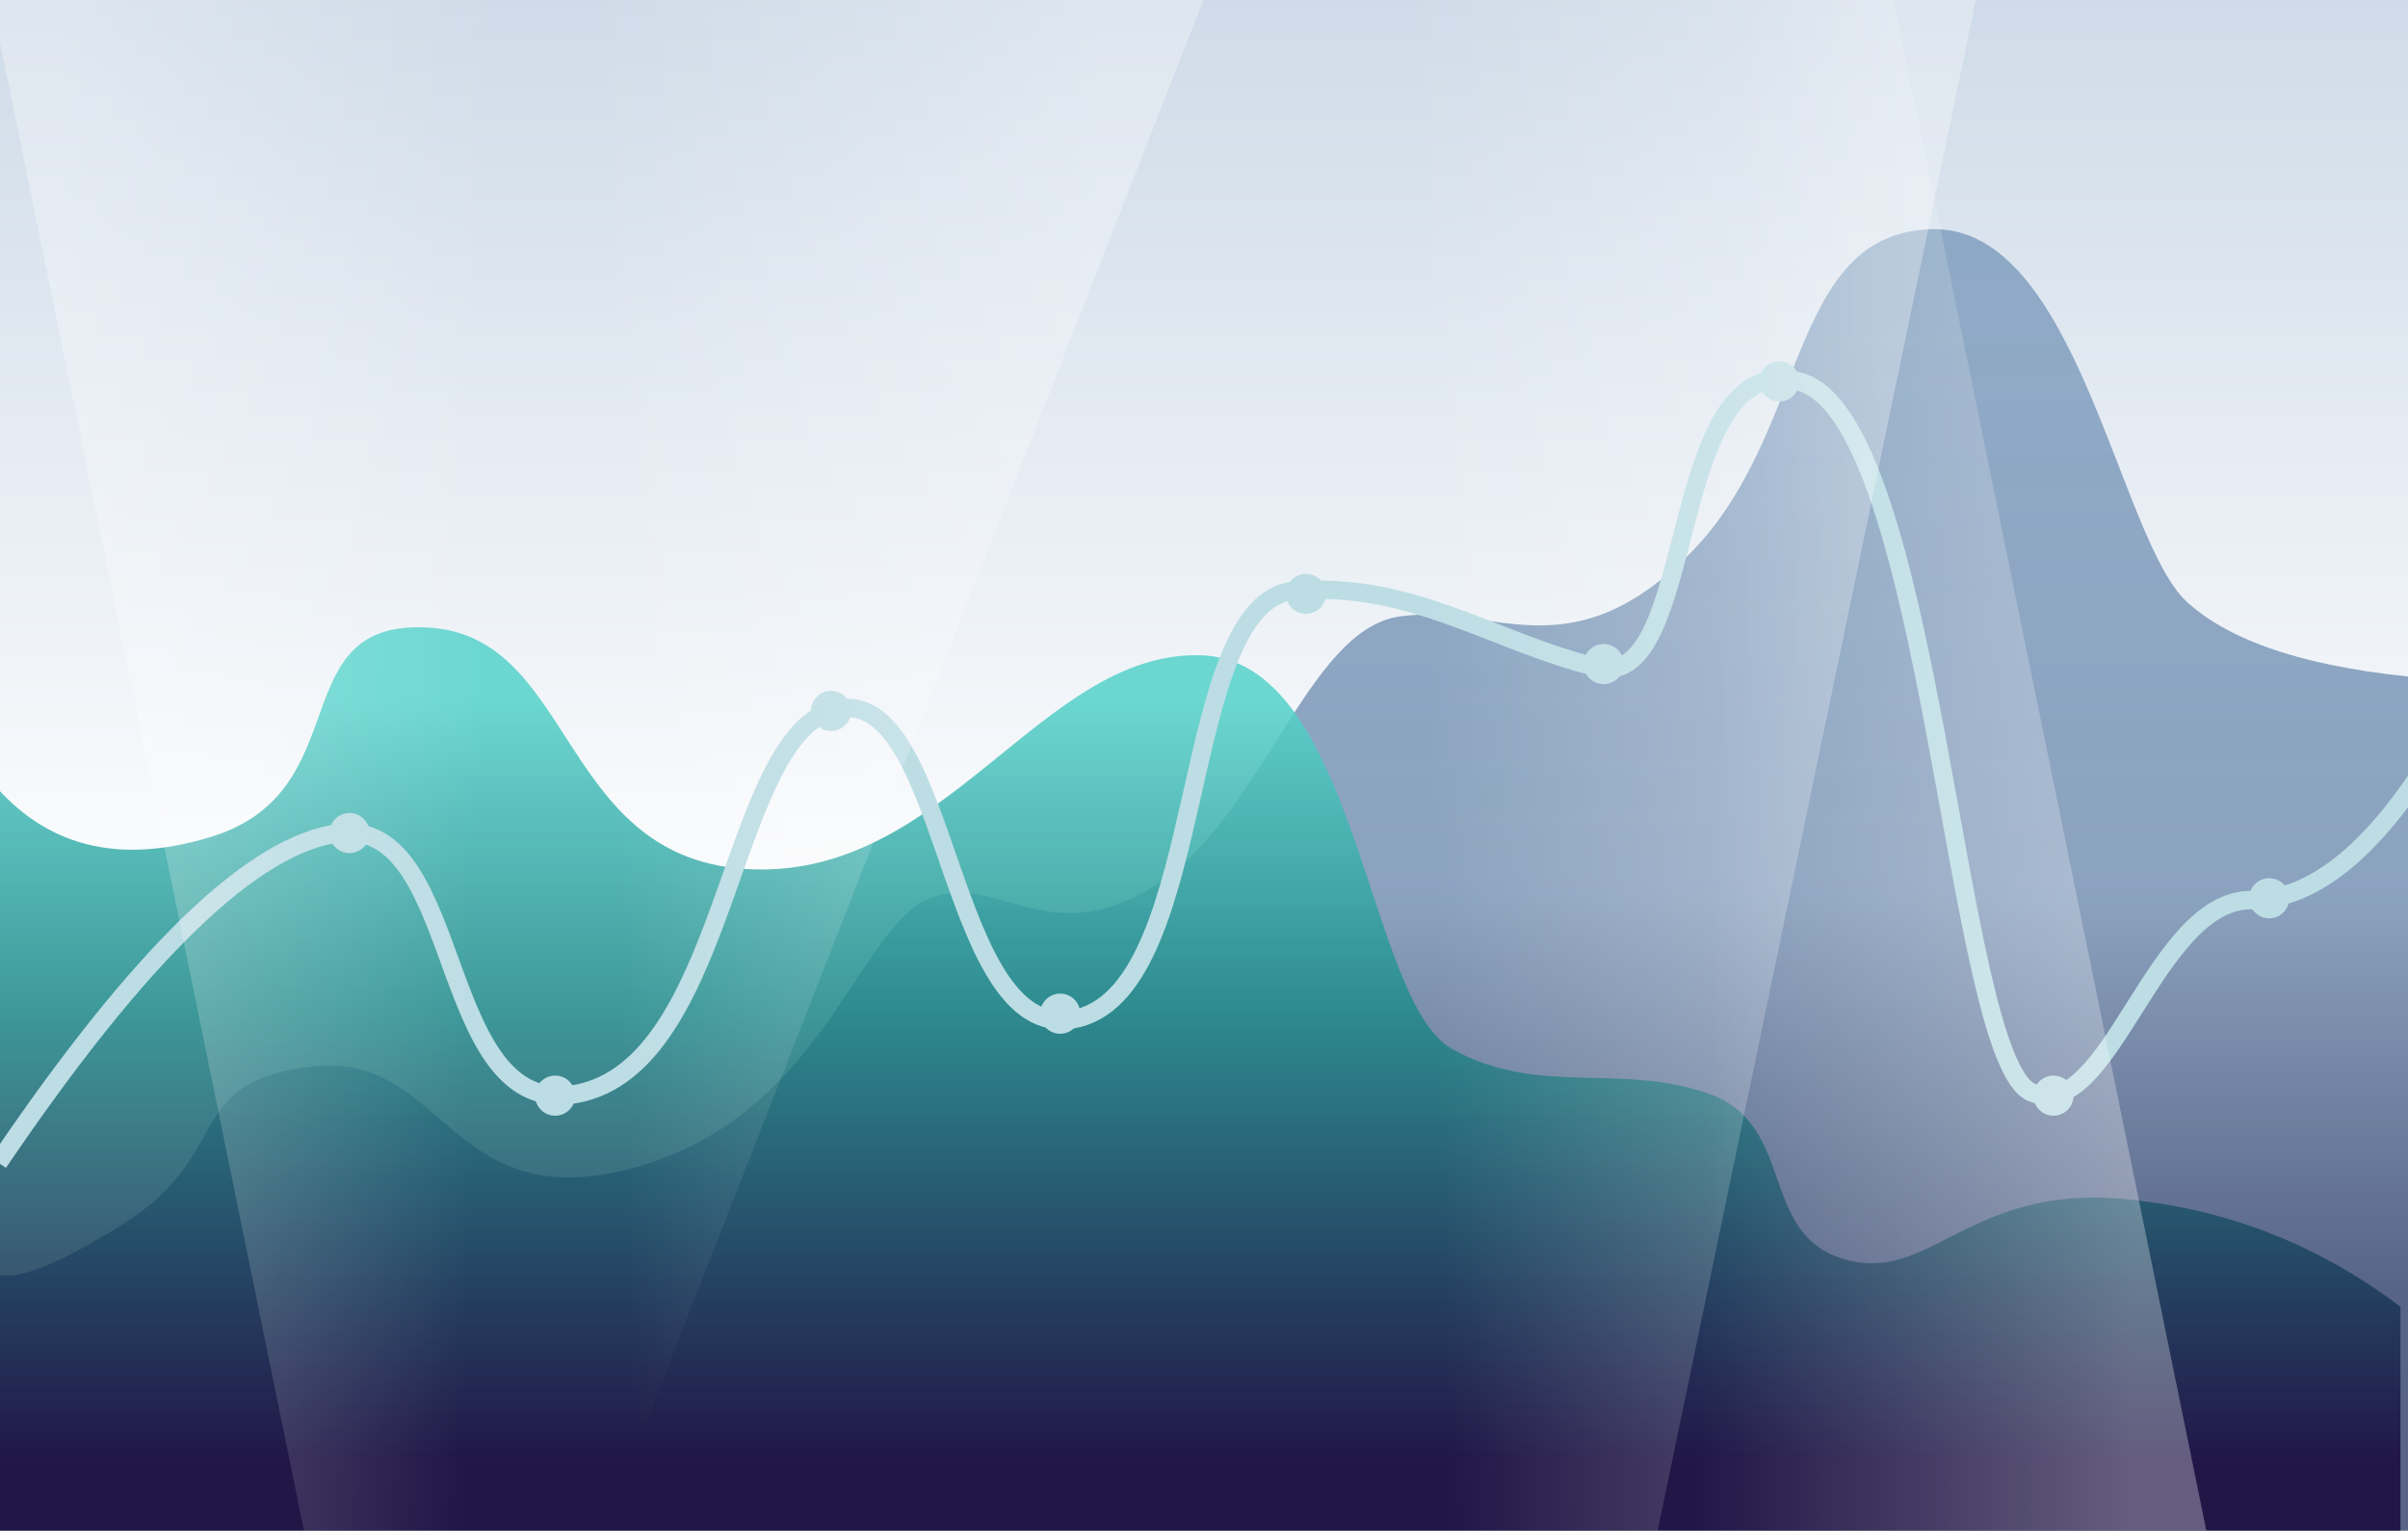
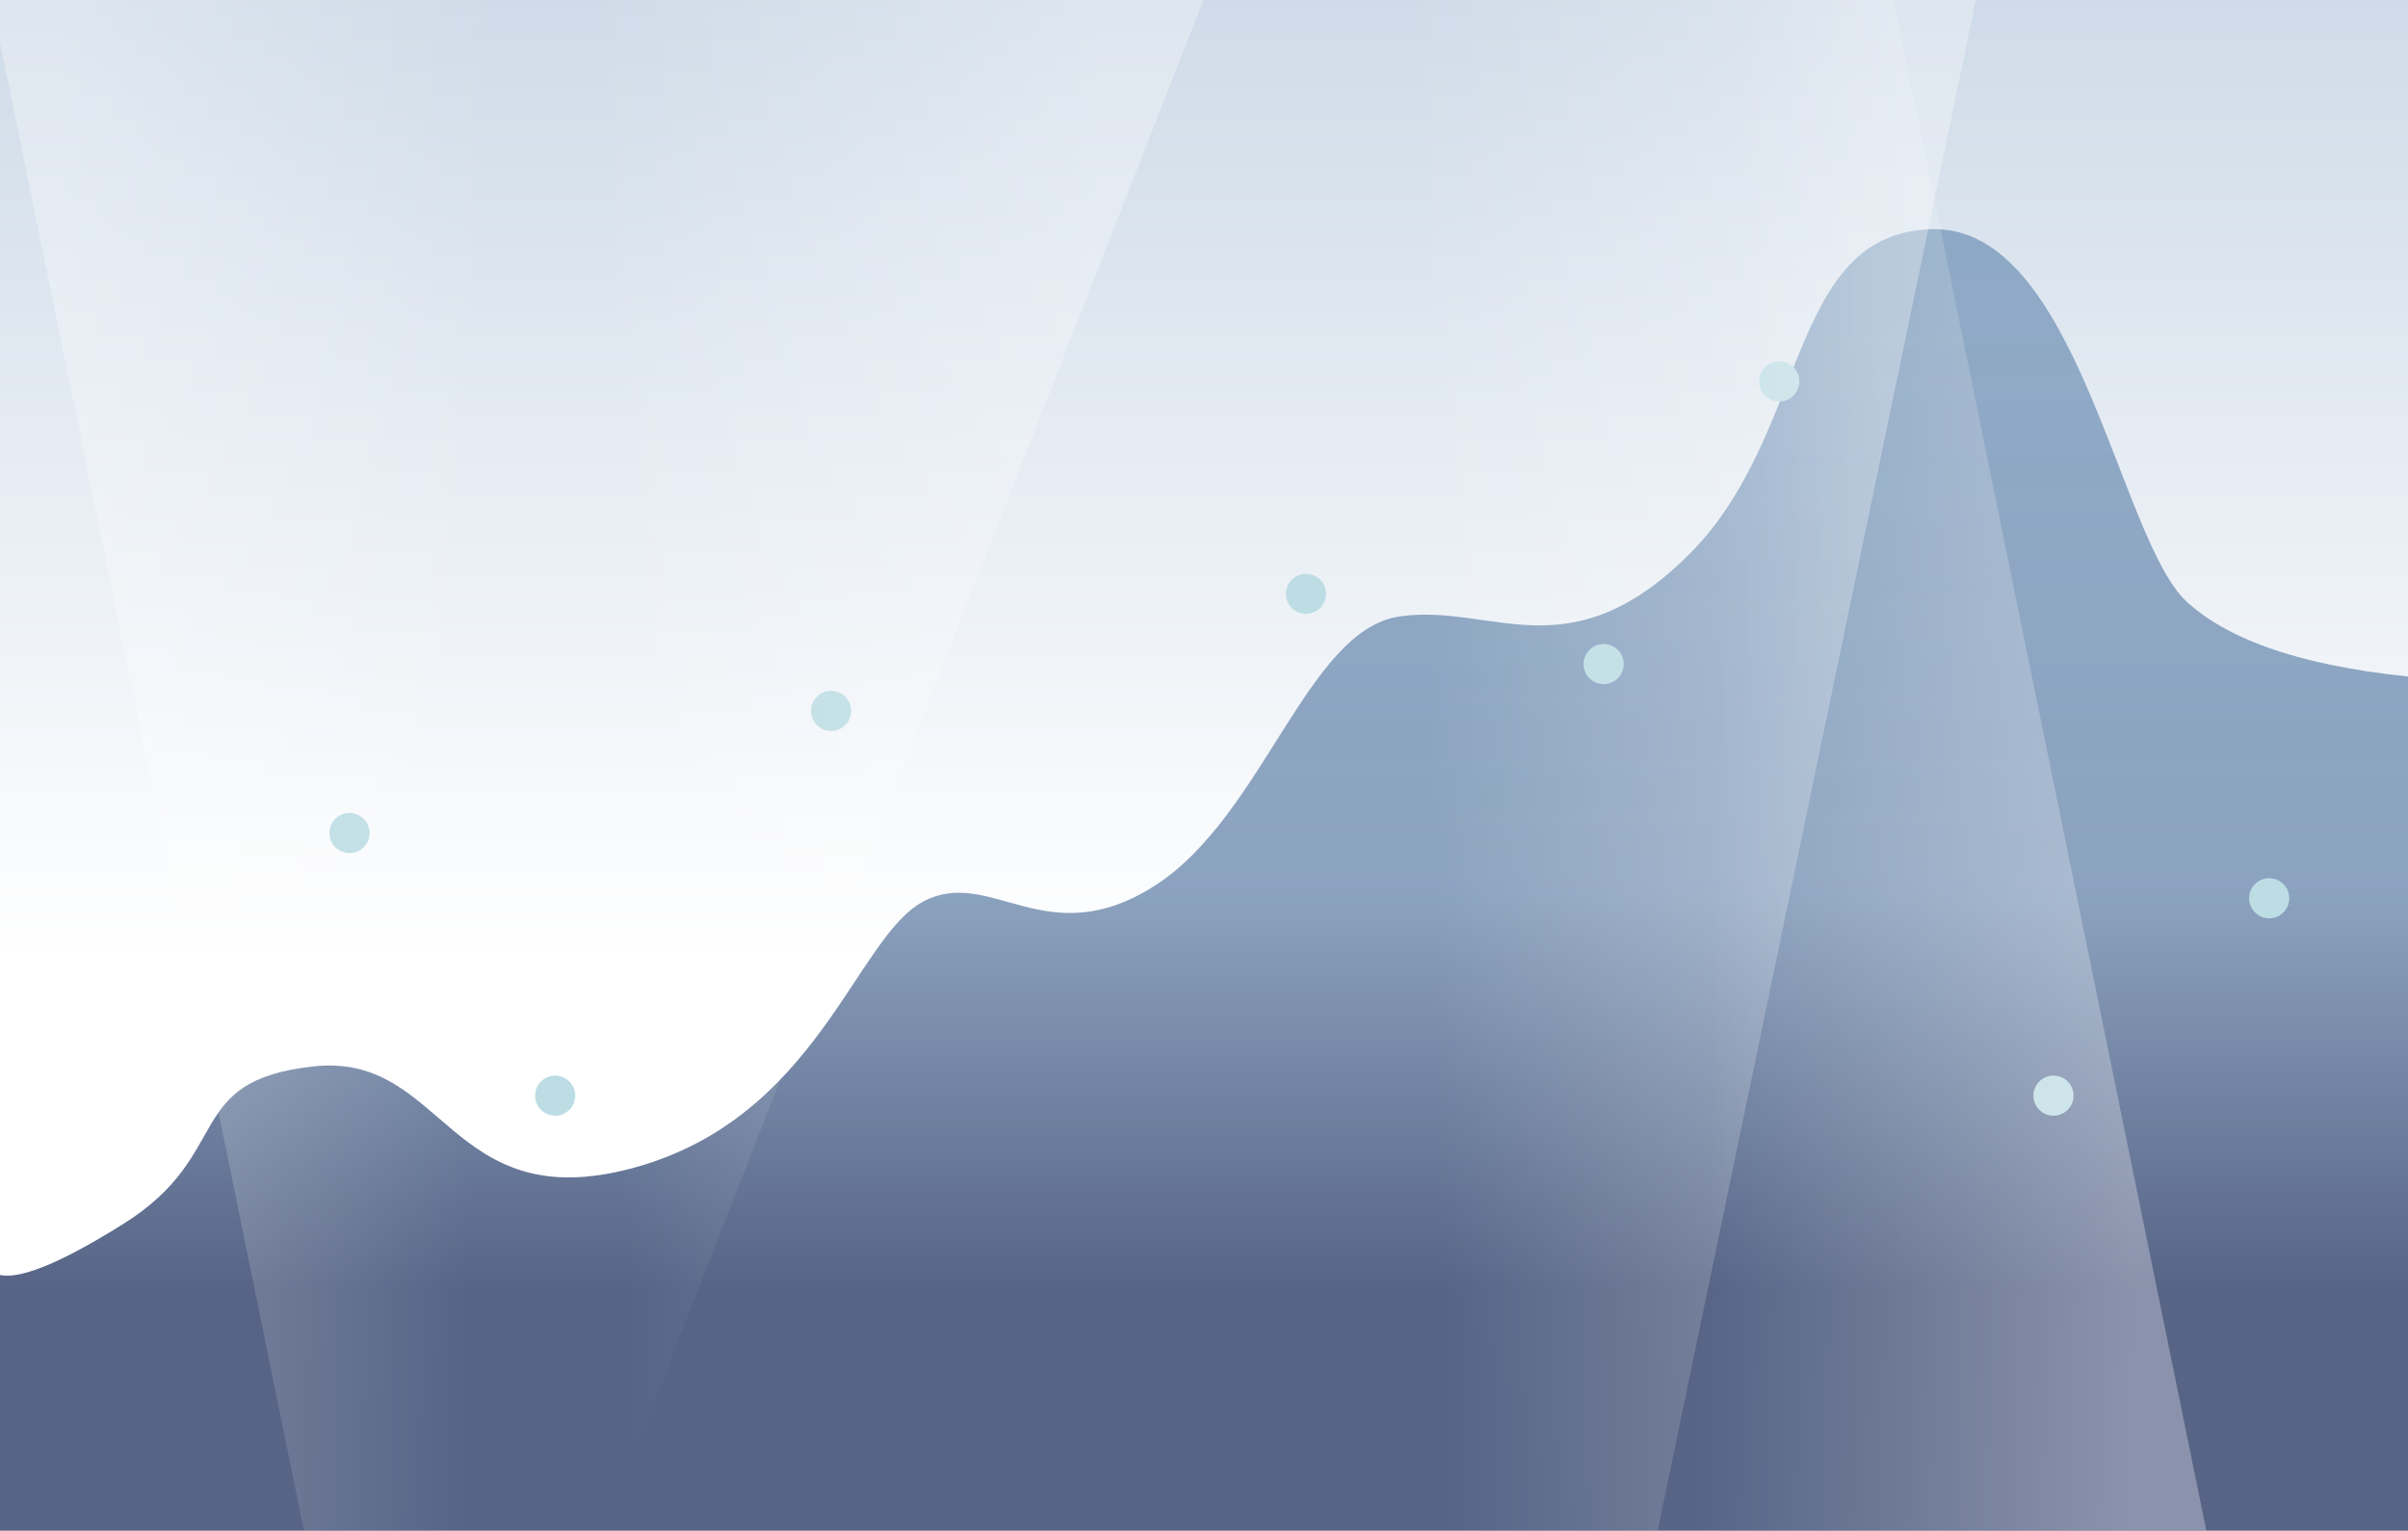
<svg xmlns="http://www.w3.org/2000/svg" width="1440" height="915" viewBox="0 0 1440 915">
  <rect x="0" y="0" width="1440" height="915" fill="#333333" stroke="none" />
  <defs>
    <linearGradient id="bitcoin-a" x1="50%" x2="50%" y1="-3.484%" y2="62.418%">
      <stop offset="0%" stop-color="#CCD9E7" />
      <stop offset="100%" stop-color="#FFF" />
    </linearGradient>
    <linearGradient id="bitcoin-b" x1="77.727%" x2="77.727%" y1="80.392%" y2="7.324%">
      <stop offset="0%" stop-color="#30406A" />
      <stop offset="41.771%" stop-color="#728EB1" />
      <stop offset="100%" stop-color="#7D9BBC" />
    </linearGradient>
    <linearGradient id="bitcoin-c" x1="41.9%" x2="41.9%" y1="87.506%" y2="8.016%">
      <stop offset="0%" stop-color="#190C3F" />
      <stop offset="58.829%" stop-color="#238A8B" />
      <stop offset="100%" stop-color="#5AD3CC" />
    </linearGradient>
    <linearGradient id="bitcoin-d" x1="66.477%" x2="12.17%" y1="13.155%" y2="10.185%">
      <stop offset="0%" stop-color="#FFF" stop-opacity="0" />
      <stop offset="100%" stop-color="#FFF" stop-opacity=".3" />
    </linearGradient>
  </defs>
  <g fill="none" fill-rule="evenodd">
    <rect width="1450" height="920" fill="url(#bitcoin-a)" />
    <path fill="url(#bitcoin-b)" d="M-6,759.016 C3.082,768.469 29.749,759.302 74,731.516 C140.377,689.838 108.807,646.109 187.5,637.516 C266.193,628.924 268.04,728.116 378.5,698.266 C488.96,668.417 511.553,560.523 552,539.016 C592.447,517.51 625.5,571.016 690.5,529.516 C755.5,488.016 781.5,376.516 837,368.516 C892.5,360.516 938,403.016 1010,331.516 C1082,260.016 1068.566,139.055 1155.5,137.016 C1242.434,134.978 1267.135,323.01 1308,360.016 C1335.243,384.687 1383.243,399.854 1452,405.516 L1452,929.516 L-4.004,929.516 L-6,759.016 Z" opacity=".812" />
-     <path fill="url(#bitcoin-c)" d="M-12,944.7 L-12,458.2 C21.038,504.53 67.205,518.53 126.5,500.2 C215.443,472.706 167.963,369.863 256.5,375.2 C345.037,380.537 333.911,515.545 450,519.7 C566.089,523.855 623,389.7 717.5,391.7 C812,393.7 817,598.7 868.5,627.2 C920,655.7 968.5,635.2 1021.5,653.7 C1074.5,672.2 1051.223,737.373 1102.5,752.7 C1153.777,768.028 1176.513,708.828 1268.5,716.7 C1329.825,721.949 1385.491,743.449 1435.5,781.2 L1435.5,944.7 L-12,944.7 Z" opacity=".879" />
-     <path stroke="#BDDDE4" stroke-width="11" d="M-1,695.1 C83.845,569.914 151.845,504.247 203,498.1 C279.732,488.879 259.535,675.23 348.5,653.1 C437.465,630.97 436.191,433.552 502.5,423.6 C568.809,413.648 566.42,628.967 645,608.6 C723.58,588.233 703.975,358.598 774.5,353.1 C845.025,347.601 894.371,384.49 955.5,399 C1016.629,413.51 995.138,208.275 1075.5,228 C1155.862,247.725 1168.445,633.681 1215,653.1 C1261.555,672.519 1288.011,538.1 1346,538.1 C1384.659,538.1 1422.826,505.9 1460.5,441.5" />
    <circle cx="781" cy="355" r="12" fill="#BDDDE4" />
-     <circle cx="634" cy="606" r="12" fill="#BDDDE4" />
    <circle cx="497" cy="425" r="12" fill="#BDDDE4" />
    <circle cx="332" cy="655" r="12" fill="#BDDDE4" />
    <circle cx="209" cy="498" r="12" fill="#BDDDE4" />
    <circle cx="959" cy="397" r="12" fill="#BDDDE4" />
    <circle cx="1228" cy="655" r="12" fill="#BDDDE4" />
    <circle cx="1064" cy="228" r="12" fill="#BDDDE4" />
    <circle cx="1357" cy="537" r="12" fill="#BDDDE4" />
    <g fill="url(#bitcoin-d)" transform="matrix(1 0 0 -1 -17 980)">
      <polygon points="739 60.996 580.5 976.077 551.5 986 187 56" transform="rotate(180 463 521)" />
      <polygon points="1199 55.49 1040.5 970.083 883 982 690 54" transform="rotate(180 944.5 518)" />
      <polygon points="1346 16 1212.642 1056 1079.783 1020.483 875 18.005" transform="matrix(-1 0 0 1 2221 0)" />
      <polygon points="471 0 337.642 1040 204.783 1004.483 0 2.005" transform="matrix(1 0 0 -1 0 1040)" />
    </g>
  </g>
</svg>